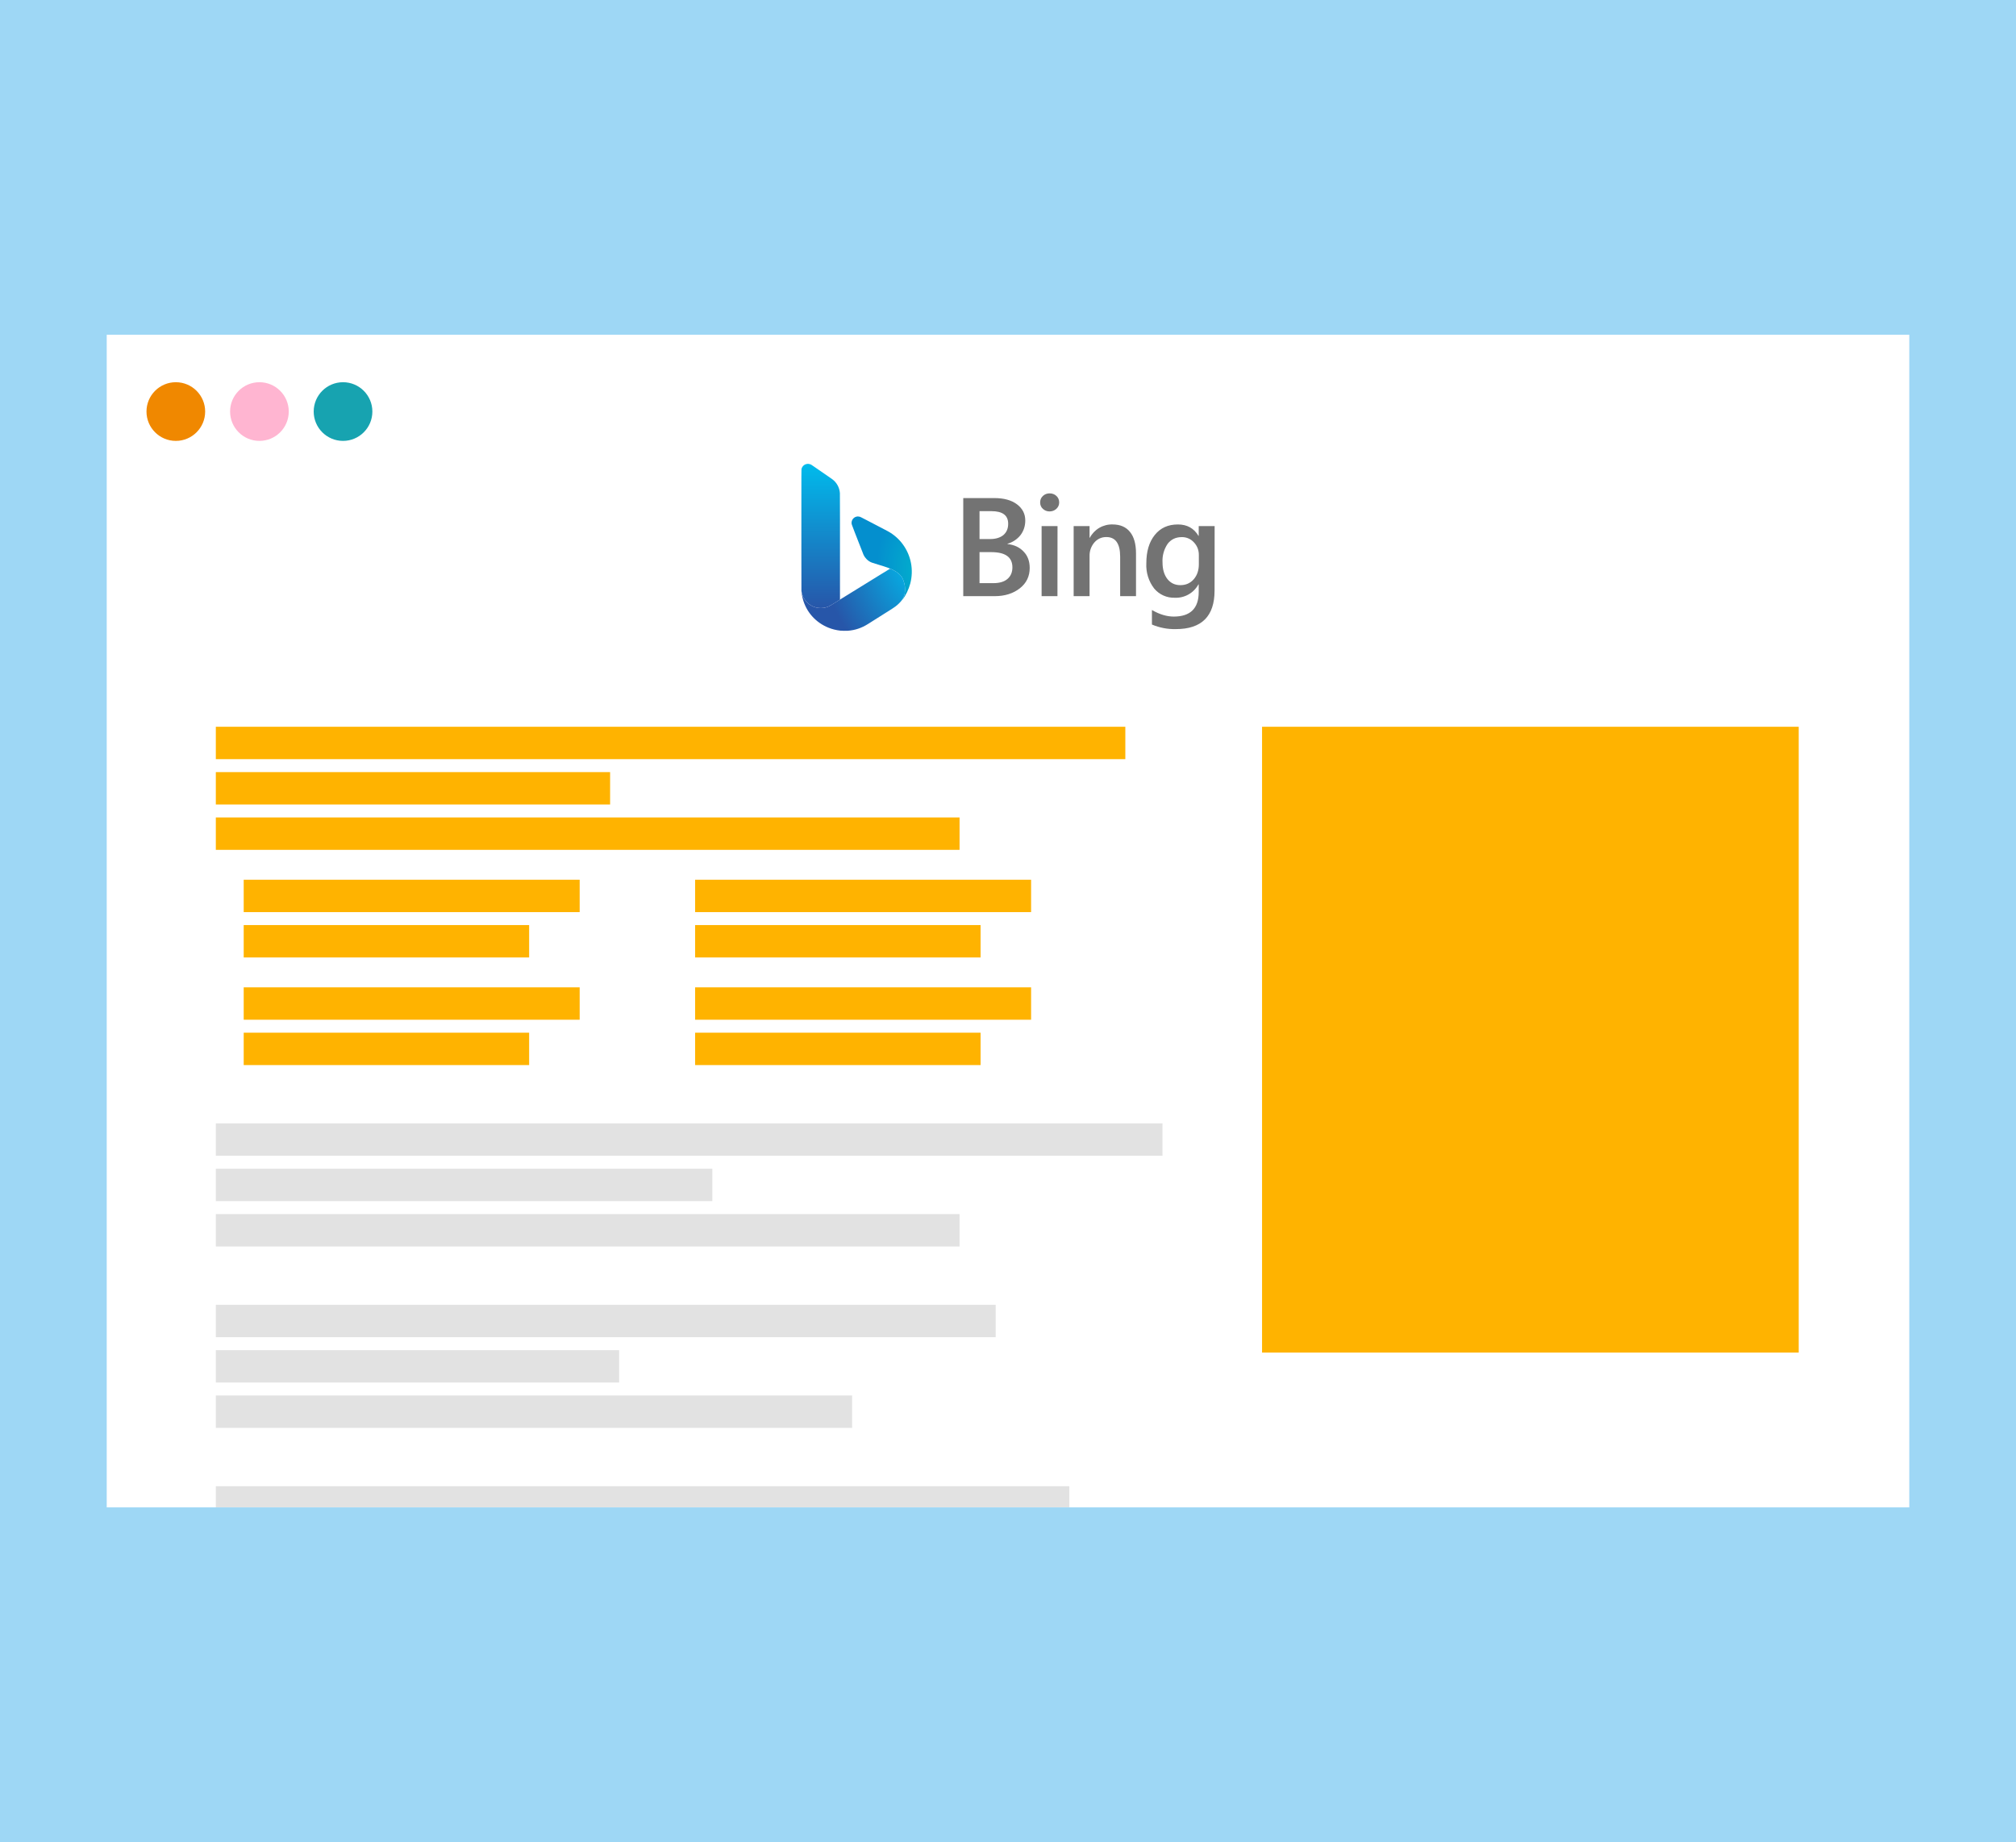
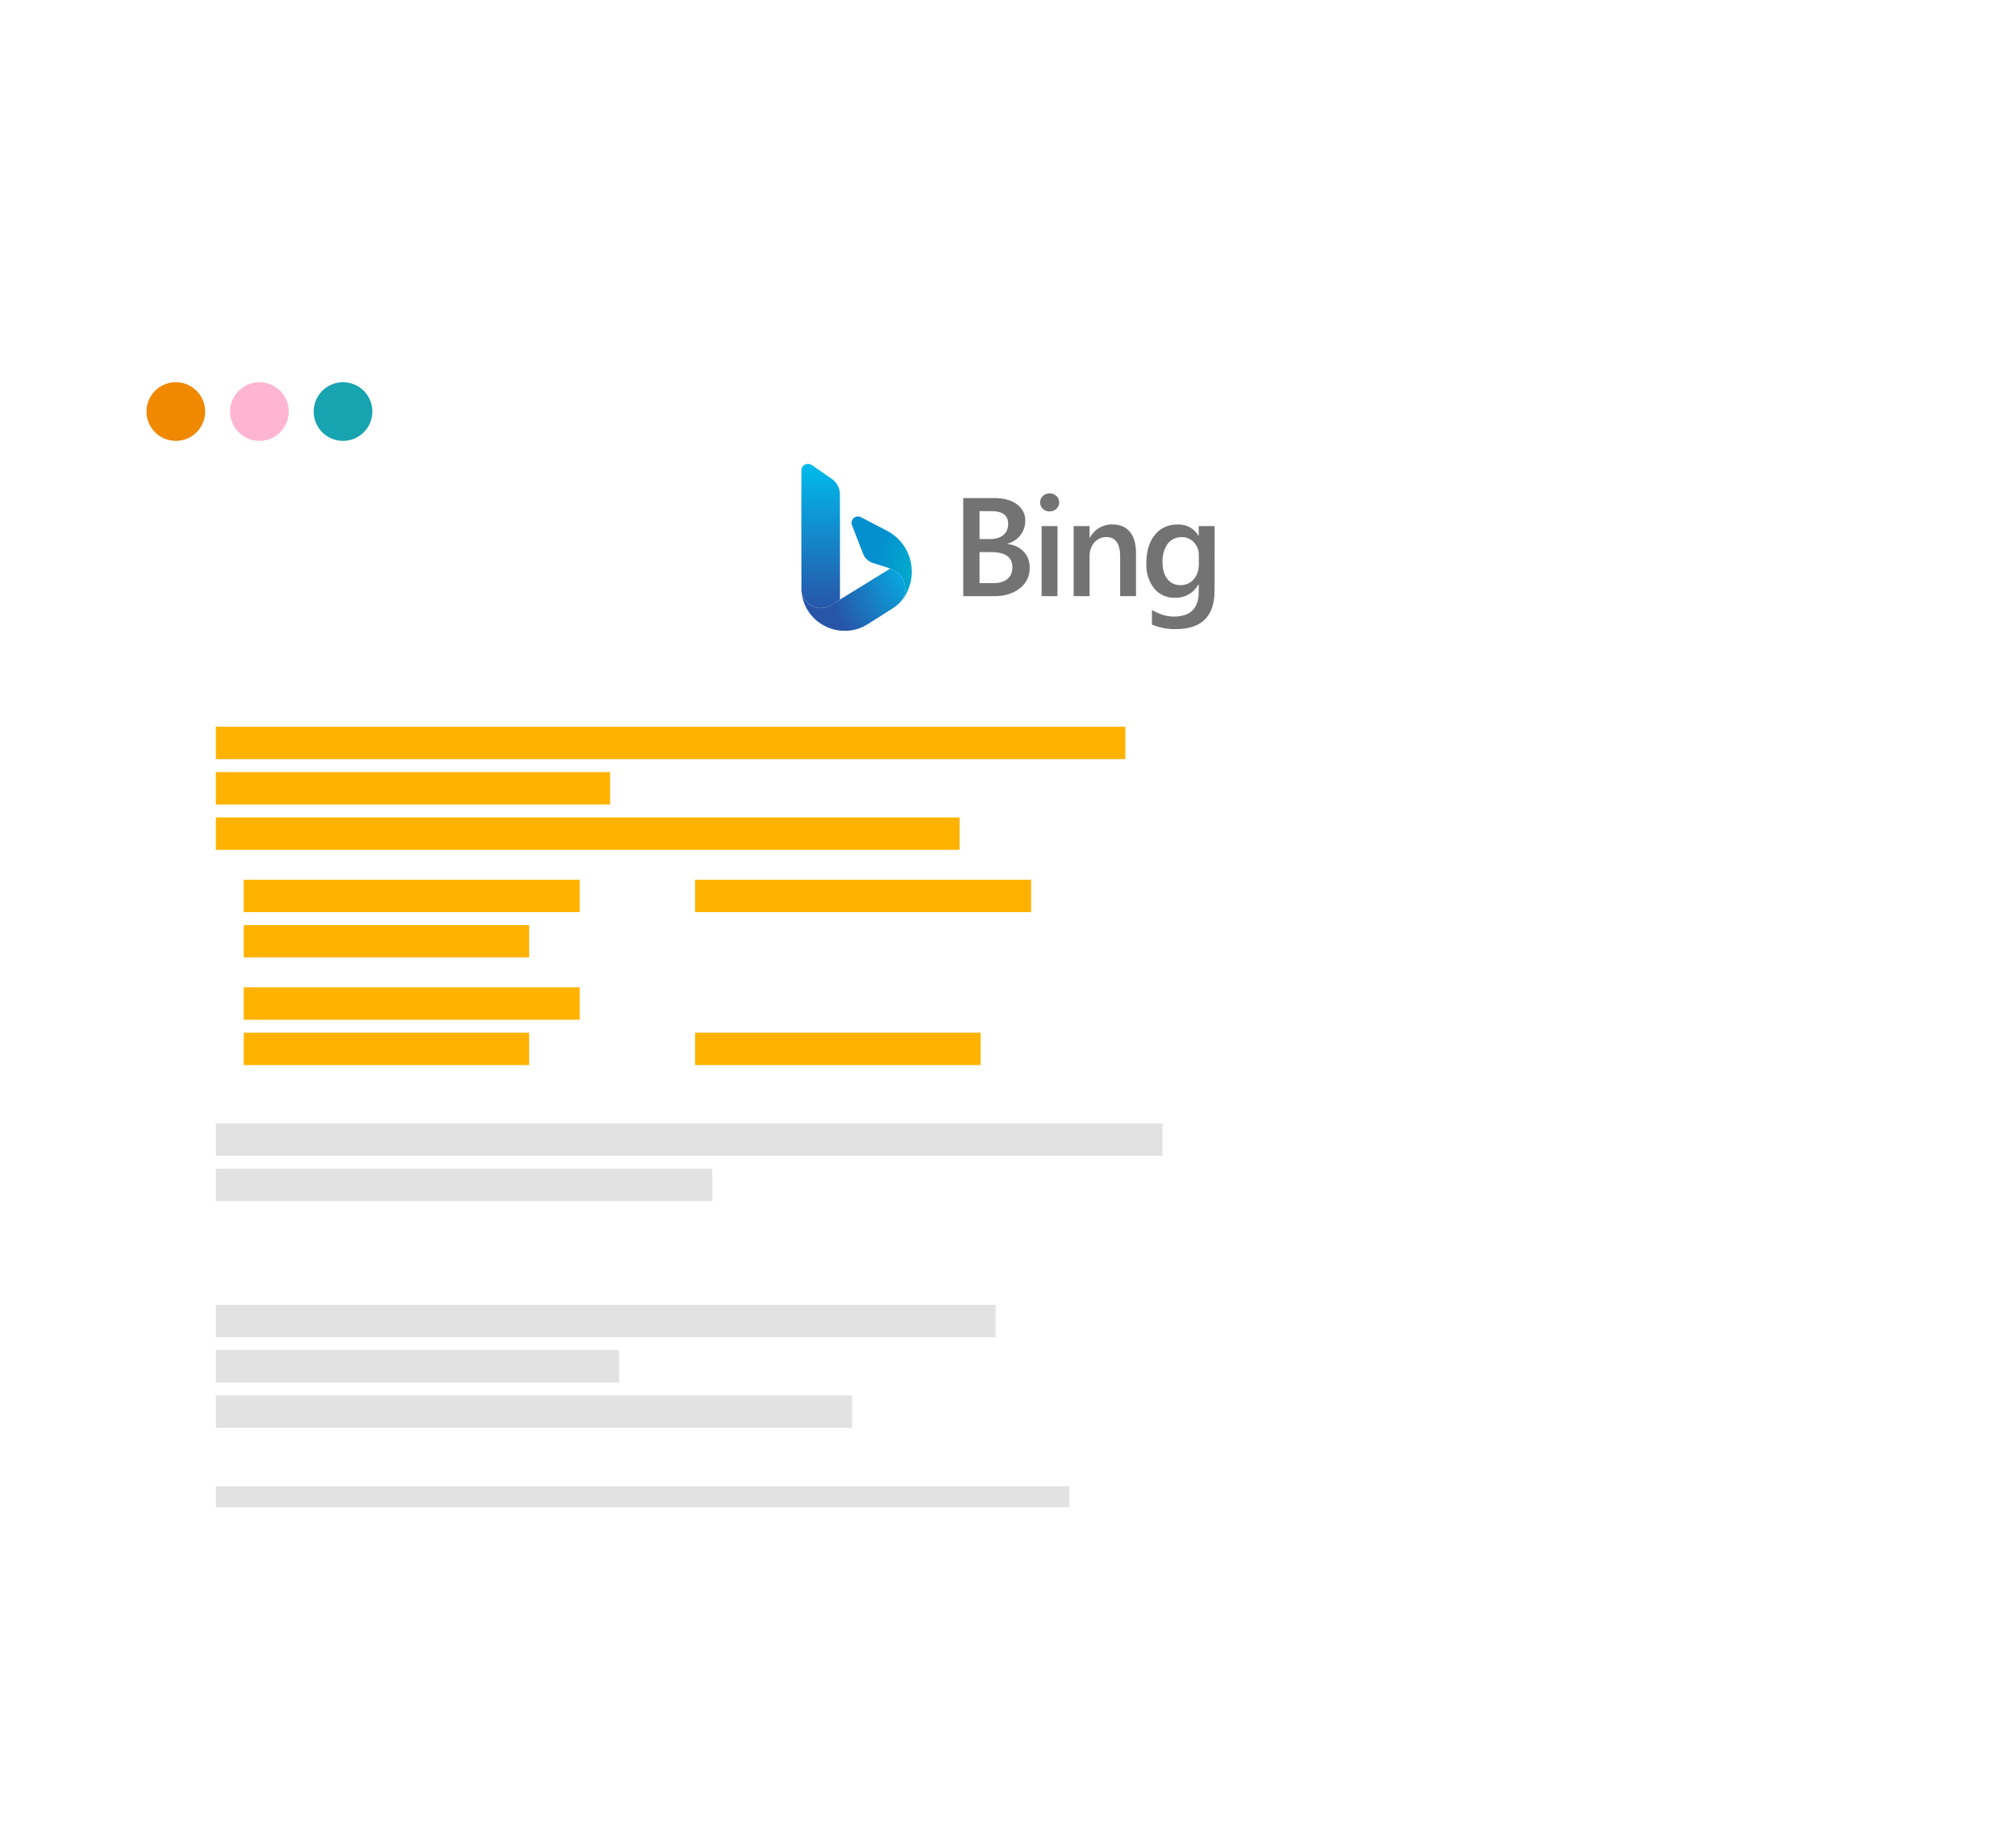
<svg xmlns="http://www.w3.org/2000/svg" version="1.1" viewBox="0 0 834 762">
  <defs>
    <radialGradient id="Adsız_degrade" data-name="Adsız degrade" cx="1114.026" cy="6672.289" fx="1114.026" fy="6672.289" r=".067" gradientTransform="translate(2305981.218 -1217696.017) rotate(-130.909) scale(529.064 -380.685)" gradientUnits="userSpaceOnUse">
      <stop offset="0" stop-color="#00cacc" />
      <stop offset="1" stop-color="#048fce" />
    </radialGradient>
    <radialGradient id="Adsız_degrade_2" data-name="Adsız degrade 2" cx="1106.653" cy="6686.072" fx="1106.653" fy="6686.072" r=".067" gradientTransform="translate(1929711.558 6110700.475) rotate(-23.195) scale(572.26 -953.69)" gradientUnits="userSpaceOnUse">
      <stop offset="0" stop-color="#00bbec" />
      <stop offset="1" stop-color="#2756a9" />
    </radialGradient>
    <linearGradient id="Adsız_degrade_3" data-name="Adsız degrade 3" x1="339.506" y1="11967.724" x2="339.506" y2="11908.077" gradientTransform="translate(0 12159.599) scale(1 -1)" gradientUnits="userSpaceOnUse">
      <stop offset="0" stop-color="#00bbec" />
      <stop offset="1" stop-color="#2756a9" />
    </linearGradient>
  </defs>
  <g id="Background">
-     <rect width="834" height="762" fill="#9ed7f5" stroke-width="0" />
-   </g>
+     </g>
  <g id="Grafik">
    <g>
      <rect x="44.152" y="138.476" width="745.697" height="485.048" fill="#fff" stroke-width="0" />
      <circle cx="72.736" cy="170.239" r="12.136" fill="#f08800" stroke-width="0" />
      <circle cx="107.322" cy="170.239" r="12.136" fill="#ffb5d1" stroke-width="0" />
      <circle cx="141.909" cy="170.239" r="12.136" fill="#17a3b0" stroke-width="0" />
      <rect x="89.286" y="300.624" width="376.251" height="13.396" fill="#ffb300" stroke-width="0" />
      <rect x="89.286" y="338.142" width="307.675" height="13.396" fill="#ffb300" stroke-width="0" />
      <rect x="100.817" y="363.898" width="138.986" height="13.396" fill="#ffb300" stroke-width="0" />
      <rect x="100.817" y="382.657" width="118.086" height="13.396" fill="#ffb300" stroke-width="0" />
      <rect x="287.569" y="363.898" width="138.986" height="13.396" fill="#ffb300" stroke-width="0" />
-       <rect x="287.569" y="382.657" width="118.086" height="13.396" fill="#ffb300" stroke-width="0" />
      <rect x="287.569" y="427.172" width="118.086" height="13.396" fill="#ffb300" stroke-width="0" />
      <rect x="100.817" y="408.413" width="138.986" height="13.396" fill="#ffb300" stroke-width="0" />
      <rect x="100.817" y="427.172" width="118.086" height="13.396" fill="#ffb300" stroke-width="0" />
-       <rect x="287.569" y="408.413" width="138.986" height="13.396" fill="#ffb300" stroke-width="0" />
      <rect x="89.286" y="319.383" width="163.109" height="13.396" fill="#ffb300" stroke-width="0" />
      <rect x="89.286" y="464.691" width="391.613" height="13.396" fill="#e2e2e2" stroke-width="0" />
-       <rect x="89.286" y="502.21" width="307.675" height="13.396" fill="#e2e2e2" stroke-width="0" />
      <rect x="89.286" y="483.45" width="205.395" height="13.396" fill="#e2e2e2" stroke-width="0" />
      <rect x="89.286" y="539.729" width="322.616" height="13.396" fill="#e2e2e2" stroke-width="0" />
      <rect x="89.286" y="577.247" width="263.228" height="13.396" fill="#e2e2e2" stroke-width="0" />
      <rect x="89.286" y="614.766" width="353.087" height="8.719" fill="#e2e2e2" stroke-width="0" />
      <rect x="89.286" y="558.488" width="166.84" height="13.396" fill="#e2e2e2" stroke-width="0" />
      <g>
        <path d="M354.616,213.655c-1.273.148-2.244,1.182-2.334,2.485-.039.562-.027.6,1.247,3.876,2.897,7.455,3.599,9.249,3.717,9.501.286.612.688,1.187,1.19,1.703.386.396.64.609,1.07.897.756.505,1.131.644,4.072,1.515,2.865.848,4.43,1.412,5.778,2.081,1.747.867,2.966,1.854,3.737,3.024.553.84,1.043,2.346,1.256,3.862.083.593.084,1.902.001,2.438-.18,1.163-.539,2.137-1.089,2.952-.292.434-.191.361.234-.167,1.203-1.495,2.428-4.051,3.053-6.368.757-2.805.859-5.817.296-8.667-1.097-5.551-4.601-10.342-9.537-13.038-.31-.169-1.491-.789-3.093-1.621-.243-.126-.574-.299-.736-.384-.162-.085-.493-.258-.736-.384-.243-.126-.943-.491-1.555-.81-.612-.319-1.297-.676-1.522-.793-.686-.358-1.146-.598-1.489-.777-1.587-.831-2.258-1.167-2.45-1.225-.201-.061-.711-.14-.839-.129-.027.002-.15.016-.272.03Z" fill="url(#Adsız_degrade)" fill-rule="evenodd" stroke-width="0" />
        <path d="M358.075,241.483c-.088.052-.211.127-.274.167-.063.04-.203.127-.311.193-.396.243-1.451.893-2.356,1.452-.595.367-.684.422-1.44.892-.27.168-.557.344-.638.392-.081.048-.427.261-.769.474-.342.212-.938.58-1.325.818-.387.238-1.079.665-1.538.949-.459.284-1.063.656-1.342.827-.279.171-.537.336-.573.367-.053.046-2.535,1.583-3.78,2.342-.946.576-2.04.961-3.159,1.113-.521.07-1.508.071-2.028,0-1.41-.19-2.708-.716-3.82-1.546-.436-.326-1.258-1.146-1.572-1.57-.74-.999-1.219-2.07-1.466-3.283-.057-.279-.111-.515-.12-.524-.023-.023.019.398.094.949.079.573.246,1.402.426,2.111,1.394,5.486,5.362,9.948,10.734,12.071,1.547.611,3.108.996,4.806,1.185.638.071,2.444.1,3.11.049,3.054-.231,5.714-1.13,8.442-2.855.243-.154.7-.441,1.014-.64.315-.198.713-.45.884-.56.171-.11.377-.239.458-.288.081-.049.243-.151.36-.226.117-.076.618-.392,1.113-.704l1.979-1.25.68-.429.024-.015.075-.047.036-.023.5-.316,1.729-1.092c2.203-1.385,2.86-1.871,3.884-2.873.427-.418,1.07-1.131,1.102-1.222.006-.018.121-.195.254-.392.542-.802.903-1.783,1.082-2.941.083-.536.082-1.846-.001-2.438-.161-1.146-.527-2.445-.922-3.273-.647-1.357-2.026-2.59-4.007-3.583-.547-.274-1.112-.525-1.175-.522-.03.002-1.873,1.128-4.096,2.504-2.223,1.376-4.152,2.57-4.287,2.653-.135.084-.367.226-.515.315l-1.272.789Z" fill="url(#Adsız_degrade_2)" stroke-width="0" />
        <path d="M331.53,234.884l.01,9.581.124.556c.388,1.739,1.06,2.994,2.227,4.158.549.548.969.878,1.565,1.231,1.26.745,2.615,1.113,4.1,1.113,1.555,0,2.901-.389,4.287-1.236.234-.143,1.151-.707,2.037-1.254l1.612-.994v-33.133c0-6.634-.013-10.574-.034-10.883-.132-1.942-.945-3.728-2.311-5.079-.419-.415-.777-.691-1.845-1.426-.531-.365-1.503-1.035-2.16-1.488-.657-.453-1.739-1.199-2.405-1.658-.666-.459-1.616-1.114-2.111-1.455-1.031-.711-1.112-.76-1.424-.872-.405-.145-.835-.198-1.244-.154-1.191.129-2.144.988-2.391,2.157-.039.182-.046,2.602-.046,15.735v15.521h-.002l.01,9.581Z" fill="url(#Adsız_degrade_3)" stroke-width="0" />
        <path d="M398.491,246.6v-40.571h12.884c3.923,0,7.044.859,9.334,2.577,2.29,1.718,3.436,3.951,3.436,6.7,0,2.29-.658,4.295-1.947,6.013-1.378,1.743-3.272,3.006-5.411,3.608v.115c2.806.315,5.01,1.346,6.671,3.121,1.689,1.718,2.52,4.008,2.52,6.786,0,3.464-1.374,6.299-4.095,8.418-2.72,2.119-6.184,3.235-10.364,3.235h-13.027ZM405.22,211.441v11.538h4.352c2.348,0,4.18-.573,5.497-1.632,1.345-1.145,2.004-2.691,2.004-4.696,0-3.493-2.319-5.211-6.957-5.211h-4.896ZM405.22,228.391v12.827h5.727c2.519,0,4.466-.573,5.812-1.718,1.374-1.174,2.062-2.777,2.062-4.81,0-4.209-2.892-6.299-8.733-6.299h-4.867ZM434.195,211.556c-1.06,0-2.004-.372-2.749-1.059-.773-.687-1.145-1.575-1.145-2.663s.372-1.976,1.145-2.691c.774-.716,1.689-1.059,2.777-1.059s2.033.344,2.806,1.059c.773.716,1.145,1.632,1.145,2.691,0,1.031-.372,1.89-1.145,2.634-.774.716-1.718,1.088-2.835,1.088ZM437.458,246.6h-6.556v-28.975h6.585l-.029,28.975ZM469.955,246.6h-6.557v-16.32c0-5.44-1.918-8.131-5.726-8.131-2.004,0-3.665.773-4.982,2.291-1.325,1.574-2.019,3.584-1.947,5.64v16.52h-6.585v-28.975h6.585v4.81h.115c.897-1.701,2.251-3.117,3.911-4.089,1.66-.971,3.558-1.459,5.48-1.408,3.15,0,5.555,1.031,7.215,3.092,1.66,2.033,2.491,4.982,2.491,8.876v17.694ZM502.452,244.281c0,10.622-5.325,15.948-16.033,15.948-3.39.078-6.756-.567-9.878-1.89v-6.013c3.149,1.832,6.184,2.72,9.019,2.72,6.872,0,10.336-3.379,10.336-10.164v-3.149h-.115c-.952,1.745-2.373,3.188-4.105,4.165-1.731.977-3.701,1.448-5.687,1.361-1.621.052-3.231-.267-4.71-.931-1.478-.665-2.785-1.659-3.822-2.905-2.282-2.969-3.429-6.654-3.235-10.393,0-4.925,1.145-8.818,3.493-11.739,2.348-2.92,5.497-4.352,9.563-4.352,3.808,0,6.643,1.575,8.503,4.696h.115v-4.008h6.585l-.028,26.656ZM495.952,233.344v-3.779c0-2.033-.687-3.779-2.033-5.211-.634-.704-1.412-1.262-2.282-1.638-.869-.376-1.81-.559-2.756-.538-2.491,0-4.438.945-5.841,2.777-1.534,2.264-2.279,4.971-2.118,7.702,0,2.863.687,5.125,2.004,6.843,1.375,1.718,3.15,2.548,5.383,2.548,2.291,0,4.124-.83,5.526-2.434,1.431-1.661,2.118-3.722,2.118-6.299v.029Z" fill="#737373" stroke-width="0" />
      </g>
-       <rect x="522.101" y="300.624" width="222.004" height="258.875" fill="#ffb300" stroke-width="0" />
    </g>
  </g>
</svg>